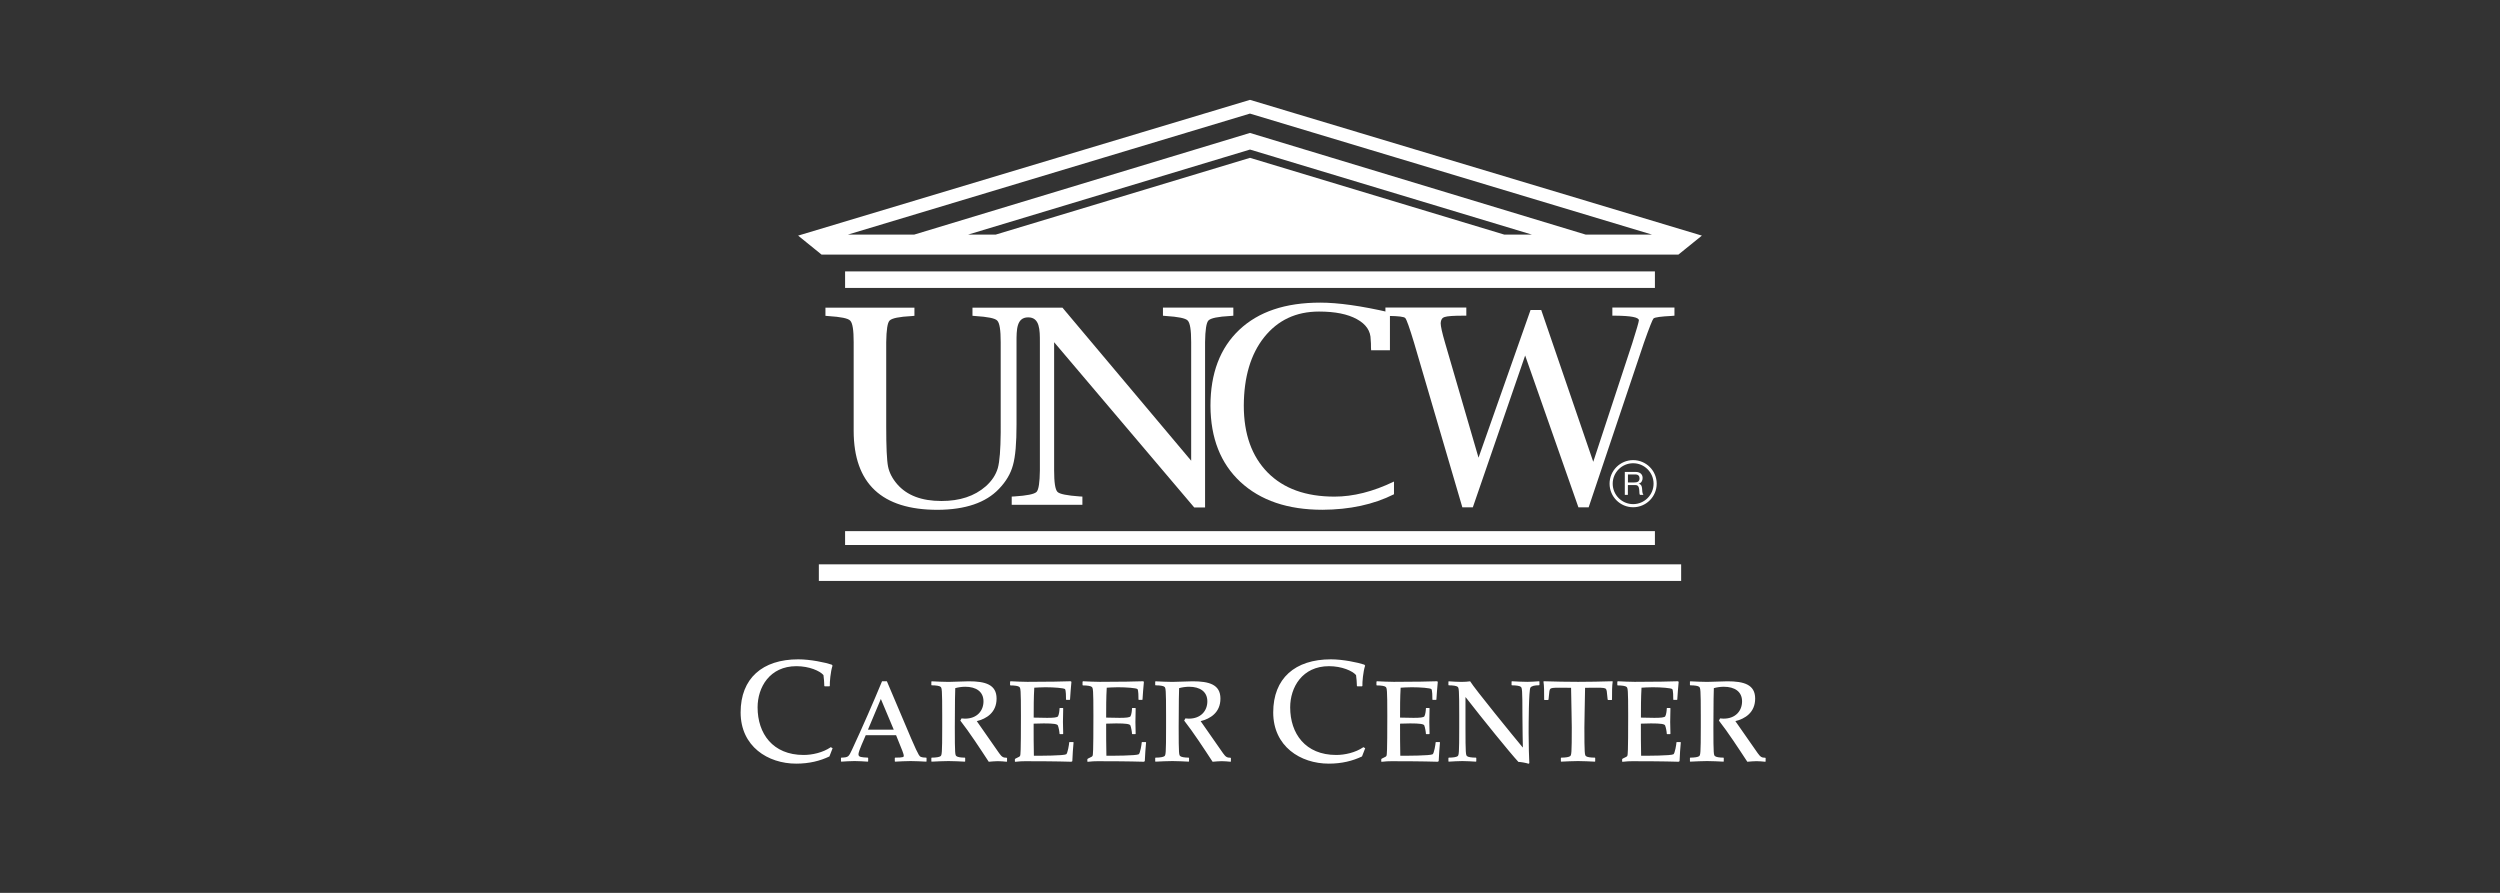
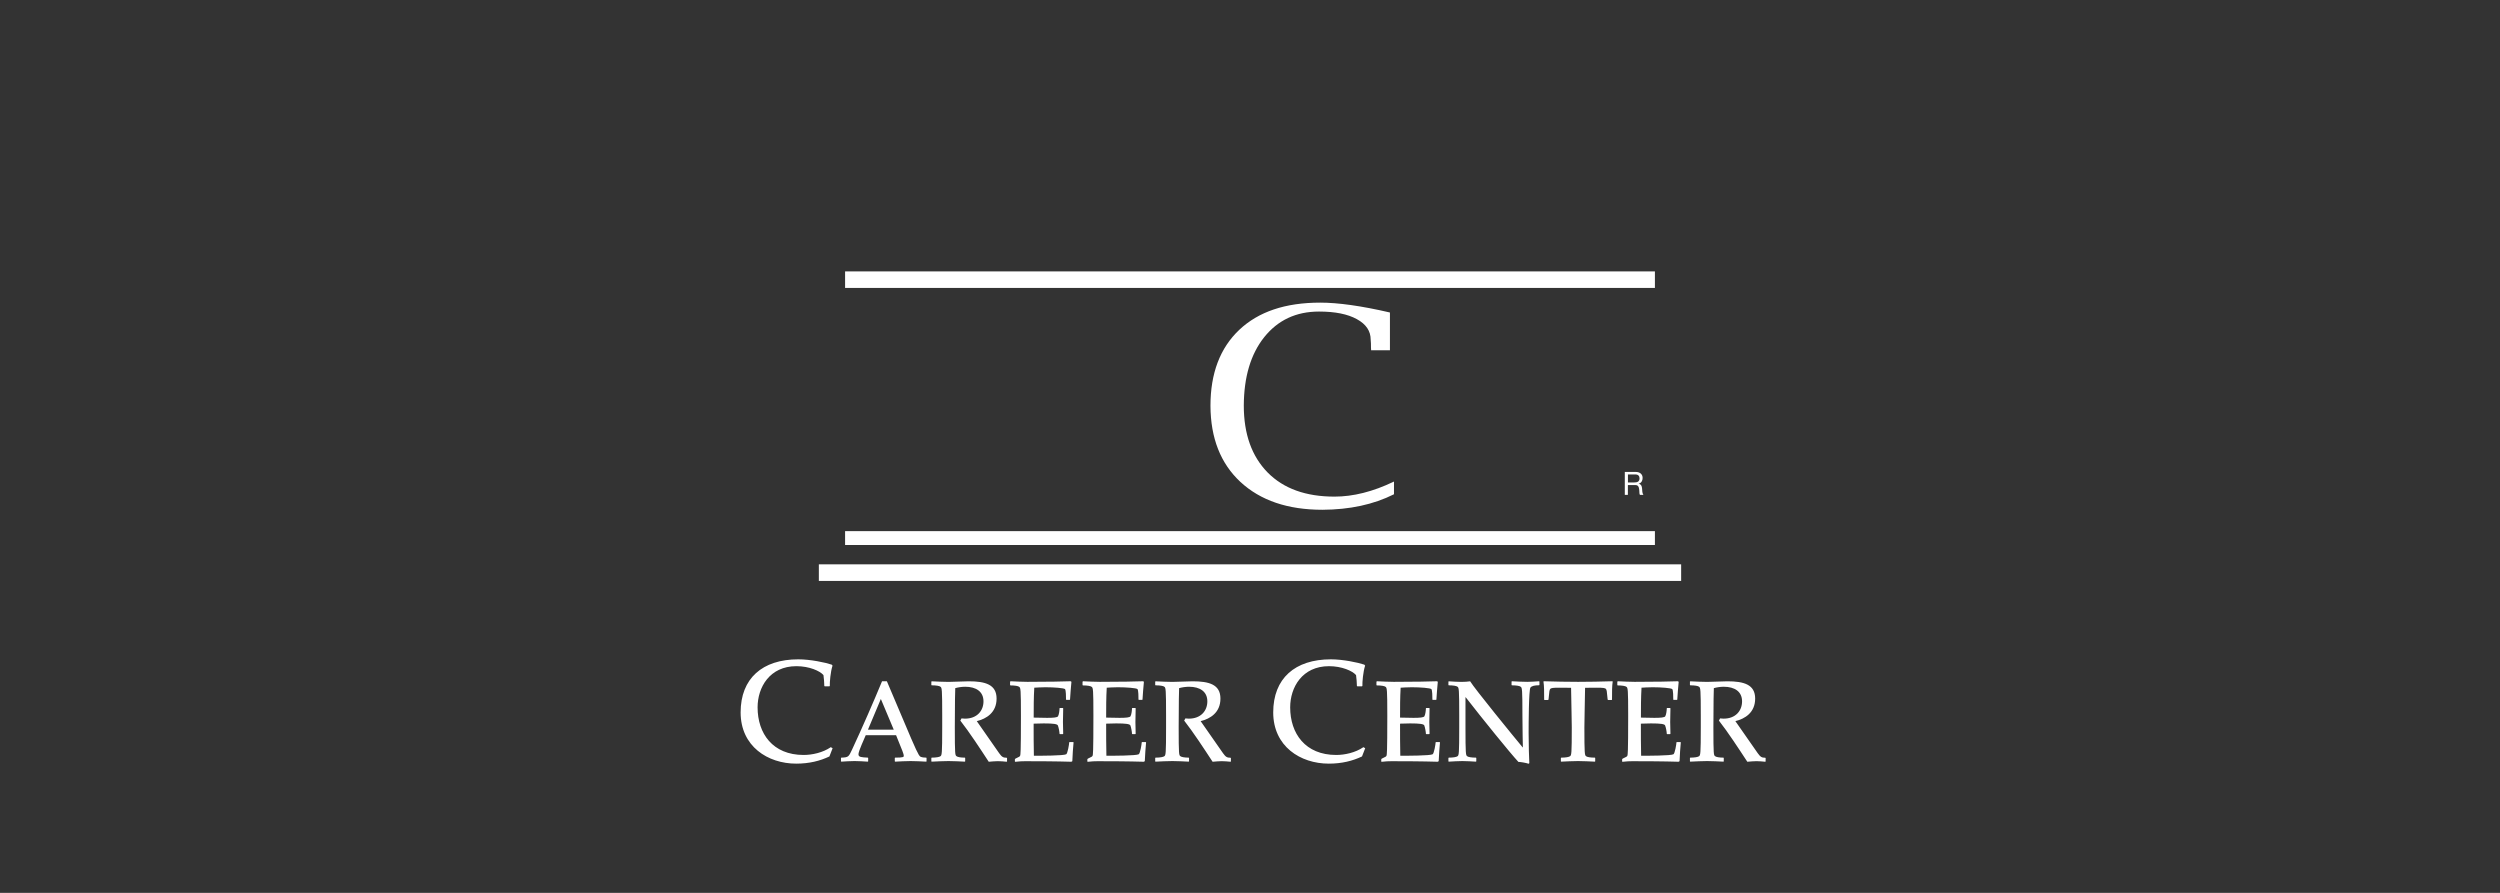
<svg xmlns="http://www.w3.org/2000/svg" id="Layer_1" data-name="Layer 1" version="1.1" viewBox="0 0 504 180">
  <rect x="0" y="0" width="504" height="180" fill="#333333" stroke="none" />
  <defs>
    <style>.cls-2{fill:#fff;stroke-width:0}</style>
  </defs>
  <path class="cls-2" d="M165.08 113.77h173.84v3.35H165.08v-3.35zM170.37 58.05v-3.34h163.26v3.34H170.37zM170.37 109.87v-2.79h163.26v2.79H170.37zM281.01 99.65c-4.12 2.07-8.92 3.09-14.4 3.12-6.98 0-12.49-1.86-16.55-5.62-4-3.73-6-8.84-6.03-15.34 0-6.56 1.94-11.66 5.81-15.32 3.88-3.66 9.29-5.48 16.31-5.48 3.57 0 8.25.64 14.06 1.99v7.61h-3.79l-.03-.54c0-.54 0-1.05-.06-1.59 0-1.74-.92-3.12-2.79-4.14-1.85-1.02-4.37-1.53-7.63-1.53-4.61 0-8.28 1.72-11.04 5.16-2.74 3.44-4.09 8.04-4.12 13.79 0 5.75 1.6 10.24 4.83 13.52 3.2 3.22 7.66 4.84 13.45 4.84 3.76 0 7.76-.99 12-3.04v2.58h-.02Z" />
-   <path class="cls-2" d="m294.81 102.28-9.73-33.16c-.92-3.04-1.5-4.7-1.78-5-.24-.27-1.35-.4-3.36-.43l-.64-.05V62h16.31v1.64h-.58c-1.97 0-3.24.08-3.79.27-.52.16-.77.57-.8 1.24 0 .59.28 1.91.89 3.98l6.74 23.14 10.49-29.78h2.15L321.2 93.1l7.88-23.95c.86-2.71 1.29-4.22 1.32-4.57 0-.62-1.6-.91-4.8-.94h-.55V62h12.52v1.64l-.55.05c-2.18.11-3.38.27-3.67.51-.21.22-.86 1.86-1.94 4.92l-11.14 33.16h-2.06l-10.74-30.61-10.55 30.61h-2.12ZM214.17 62l25.97 30.88V68.96c0-2.42-.22-3.87-.71-4.35-.44-.46-1.91-.75-4.43-.91l-.55-.05v-1.64h14.19v1.64l-.59.05c-2.49.13-3.96.43-4.43.91-.43.46-.64 1.91-.68 4.35v33.35h-2.18l-28.25-33.32v25.83c0 2.42.21 3.87.68 4.35.43.43 1.91.73 4.46.91l.56.03v1.66h-14.25v-1.66l.55-.03c2.52-.16 4-.46 4.46-.91.43-.46.64-1.91.67-4.35V68.97c0-2.44 0-4.99-2.36-4.99s-2.35 2.52-2.35 4.99v16.66c0 3.68-.22 6.37-.71 8.12-.46 1.72-1.38 3.3-2.83 4.81-2.65 2.79-6.77 4.19-12.37 4.22-11.26 0-16.89-5.29-16.92-15.88V68.98c0-2.42-.21-3.87-.71-4.35-.43-.46-1.88-.75-4.4-.91l-.58-.05v-1.64h17.94v1.64l-.55.05c-2.52.13-4 .43-4.46.91-.43.43-.64 1.88-.68 4.35v17.01c0 4.11.12 6.8.37 8.06.25 1.24.86 2.42 1.85 3.57 1.97 2.26 4.92 3.38 8.92 3.38 3.69 0 6.65-.97 8.93-2.96 1.23-1.1 2.03-2.31 2.43-3.68.37-1.34.55-3.73.58-7.2V68.97c0-2.42-.21-3.87-.71-4.35-.43-.46-1.91-.75-4.43-.91l-.55-.05v-1.64h18.12V62Z" />
-   <path d="M252 31.82 200.72 47.3h-5.57L252 30.15l56.85 17.15h-5.57L252 31.82Zm67.69 15.48-67.7-20.5-67.7 20.5h-13.37l81.07-24.4 81.07 24.4h-13.37Zm18.67 4.03H165.63l-4.73-3.83L252 20.13l91.1 27.37-4.74 3.83Z" style="fill:#fff;stroke-width:0;fill-rule:evenodd" />
-   <path class="cls-2" d="M329.24 102.26c-2.62 0-4.75-2.13-4.75-4.75s2.13-4.75 4.75-4.75 4.75 2.13 4.75 4.75-2.13 4.75-4.75 4.75Zm0-8.87c-2.27 0-4.12 1.85-4.12 4.12s1.85 4.12 4.12 4.12 4.12-1.85 4.12-4.12-1.85-4.12-4.12-4.12Z" />
  <path class="cls-2" d="M327.58 95.14h2.17c.87 0 1.4.47 1.4 1.21 0 .56-.25 1.01-.8 1.17.54.12.65.51.69.96s.02.95.27 1.28h-.69c-.18-.19-.08-.69-.17-1.14-.06-.45-.17-.83-.77-.83h-1.5v1.97h-.62v-4.62h.02Zm1.89 2.12c.58 0 1.06-.15 1.06-.82 0-.45-.25-.79-.82-.79h-1.52v1.61h1.28ZM167.85 150.85c-.23.55-.43 1.1-.64 1.65-1.89.9-4.06 1.45-6.7 1.45-5.71 0-11.2-3.48-11.2-10.33s4.38-10.7 11.63-10.7c2.41 0 5.48.64 6.73 1.07l.17.2c-.41 1.22-.58 3.36-.55 4.09l-.09.09h-.93l-.09-.09c0-.73-.09-1.45-.17-2.18-.7-.84-2.87-1.8-5.45-1.8-5.42 0-7.83 4.29-7.83 8.3 0 5.28 3.05 9.6 9.28 9.6 1.71 0 3.86-.46 5.48-1.57l.35.2v.02ZM180.39 152.81l.07-.07c1.69 0 1.74-.14 1.74-.37 0-.35-.23-.9-1.55-4.15h-6.12c-1.42 3.22-1.46 3.57-1.46 3.87 0 .56.6.58 1.88.65l.07.07v.67l-.07.07c-.83-.05-1.76-.12-2.67-.12s-1.83.07-2.67.12l-.07-.07v-.67l.07-.07c1.42-.05 1.48-.16 2.13-1.55 2.06-4.41 4.45-9.9 6.08-13.85h.97c5.1 12.06 5.8 13.73 6.42 14.8.25.44.46.58 1.51.6l.07.07v.67l-.07.07c-1-.05-2.06-.12-3.13-.12s-2.13.07-3.13.12l-.07-.07v-.67Zm-2.81-11.9-2.6 6.19h5.2l-2.6-6.19ZM193.84 144.83c.25.02.46.05.7.05 2.46 0 3.73-1.62 3.73-3.48 0-1.97-1.48-2.95-3.69-2.95-.67 0-1.46.12-2 .28-.02.88-.09 2.32-.09 7.89s.07 5.59.33 5.82c.21.19.9.3 1.69.3l.07.07v.67l-.07.07c-1.07-.05-2.18-.12-3.29-.12s-2.23.07-3.39.12l-.07-.07v-.67l.07-.07c.88 0 1.58-.12 1.79-.3.25-.23.33-.44.33-5.82v-2.34c0-5.38-.07-5.59-.33-5.82-.21-.19-.9-.3-1.79-.3l-.07-.07v-.67l.07-.07c1.16.05 2.27.12 3.39.12 1.39 0 2.78-.12 4.08-.12 3.34 0 5.61.65 5.61 3.48s-2.06 4.08-3.99 4.55l4.5 6.45c.56.79.83.93 1.53.93l.07.07v.67l-.07.07c-.53-.05-1.16-.12-1.76-.12s-1.23.07-1.86.12c-1.81-2.76-3.9-5.96-5.73-8.3l.23-.42v-.02ZM203.66 137.41l.07-.07c1.16.05 2.27.12 3.39.12 4.29 0 7.24-.07 8.74-.12l.14.12c-.12 1.21-.21 2.44-.28 3.57l-.07.07h-.67l-.07-.07c0-.46 0-1.93-.21-2.11-.23-.21-2.18-.37-3.94-.37-.95 0-1.79.07-2.25.09-.12 2.04-.12 4.04-.12 6.03.88.02 1.83.05 2.71.05 1.28 0 2.06-.07 2.2-.32.21-.37.3-1.23.3-1.6l.07-.07h.6l.07.07c0 .9-.05 1.83-.05 2.76 0 .63.05 1.55.05 2.37l-.07.07h-.6l-.07-.07c0-.35-.16-1.25-.33-1.67-.12-.3-.88-.42-2.85-.42-.79 0-1.39.02-2.04.05 0 2.16 0 4.34.05 6.47 1.23 0 6.01 0 6.52-.3.28-.16.6-2.04.6-2.39l.07-.07h.74l.07.07c-.09.97-.21 2.5-.25 3.78l-.19.12c-1.53-.05-3.18-.07-4.8-.09-1.6-.02-3.15-.02-4.52-.02-.56 0-1.18.02-2 .12l-.07-.07v-.44l.09-.12c.77-.35.93-.46.97-.6.07-.21.16-.46.16-8.05 0-5.38-.07-5.59-.33-5.82-.21-.19-.9-.3-1.79-.3l-.07-.07v-.67l.03-.03ZM218.27 137.41l.07-.07c1.16.05 2.27.12 3.39.12 4.29 0 7.24-.07 8.74-.12l.14.12c-.12 1.21-.21 2.44-.28 3.57l-.07.07h-.67l-.07-.07c0-.46 0-1.93-.21-2.11-.23-.21-2.18-.37-3.94-.37-.95 0-1.79.07-2.25.09-.12 2.04-.12 4.04-.12 6.03.88.02 1.83.05 2.71.05 1.28 0 2.06-.07 2.2-.32.21-.37.3-1.23.3-1.6l.07-.07h.6l.07.07c0 .9-.05 1.83-.05 2.76 0 .63.05 1.55.05 2.37l-.07.07h-.6l-.07-.07c0-.35-.16-1.25-.32-1.67-.12-.3-.88-.42-2.85-.42-.79 0-1.39.02-2.04.05 0 2.16 0 4.34.05 6.47 1.23 0 6.01 0 6.52-.3.28-.16.6-2.04.6-2.39l.07-.07h.74l.07.07c-.09.97-.21 2.5-.26 3.78l-.19.12c-1.53-.05-3.18-.07-4.8-.09-1.6-.02-3.15-.02-4.52-.02-.56 0-1.18.02-2 .12l-.07-.07v-.44l.09-.12c.77-.35.93-.46.97-.6.07-.21.16-.46.16-8.05 0-5.38-.07-5.59-.33-5.82-.21-.19-.9-.3-1.79-.3l-.07-.07v-.67l.03-.03ZM238.97 144.83c.25.02.46.05.7.05 2.46 0 3.73-1.62 3.73-3.48 0-1.97-1.48-2.95-3.69-2.95-.67 0-1.46.12-2 .28-.02.88-.09 2.32-.09 7.89s.07 5.59.33 5.82c.21.19.9.3 1.69.3l.07.07v.67l-.07.07c-1.07-.05-2.18-.12-3.29-.12s-2.23.07-3.39.12l-.07-.07v-.67l.07-.07c.88 0 1.58-.12 1.79-.3.26-.23.33-.44.33-5.82v-2.34c0-5.38-.07-5.59-.33-5.82-.21-.19-.9-.3-1.79-.3l-.07-.07v-.67l.07-.07c1.16.05 2.27.12 3.39.12 1.39 0 2.78-.12 4.08-.12 3.34 0 5.61.65 5.61 3.48s-2.06 4.08-3.99 4.55l4.5 6.45c.56.79.83.93 1.53.93l.07.07v.67l-.07.07c-.53-.05-1.16-.12-1.76-.12s-1.23.07-1.86.12c-1.81-2.76-3.9-5.96-5.73-8.3l.23-.42v-.02ZM275.22 150.85c-.23.55-.43 1.1-.64 1.65-1.89.9-4.06 1.45-6.7 1.45-5.71 0-11.2-3.48-11.2-10.33s4.38-10.7 11.63-10.7c2.41 0 5.48.64 6.73 1.07l.17.2c-.41 1.22-.58 3.36-.55 4.09l-.09.09h-.93l-.09-.09c0-.73-.09-1.45-.17-2.18-.7-.84-2.87-1.8-5.45-1.8-5.42 0-7.83 4.29-7.83 8.3 0 5.28 3.05 9.6 9.28 9.6 1.71 0 3.86-.46 5.48-1.57l.35.2v.02ZM277.52 137.41l.07-.07c1.16.05 2.27.12 3.39.12 4.29 0 7.24-.07 8.74-.12l.14.12c-.12 1.21-.21 2.44-.28 3.57l-.07.07h-.67l-.07-.07c0-.46 0-1.93-.21-2.11-.23-.21-2.18-.37-3.94-.37-.95 0-1.79.07-2.25.09-.12 2.04-.12 4.04-.12 6.03.88.02 1.83.05 2.71.05 1.28 0 2.06-.07 2.2-.32.21-.37.3-1.23.3-1.6l.07-.07h.6l.07.07c0 .9-.05 1.83-.05 2.76 0 .63.05 1.55.05 2.37l-.07.07h-.6l-.07-.07c0-.35-.16-1.25-.32-1.67-.12-.3-.88-.42-2.85-.42-.79 0-1.39.02-2.04.05 0 2.16 0 4.34.05 6.47 1.23 0 6.01 0 6.52-.3.28-.16.6-2.04.6-2.39l.07-.07h.74l.07.07c-.09.97-.21 2.5-.26 3.78l-.19.12c-1.53-.05-3.18-.07-4.8-.09-1.6-.02-3.15-.02-4.52-.02-.56 0-1.18.02-2 .12l-.07-.07v-.44l.09-.12c.77-.35.93-.46.97-.6.07-.21.16-.46.16-8.05 0-5.38-.07-5.59-.33-5.82-.21-.19-.9-.3-1.79-.3l-.07-.07v-.67l.03-.03ZM304.73 137.41l.07-.07c1.04.05 2.06.12 3.11.12.79 0 1.58-.07 2.37-.12l.07.07v.67l-.07.07c-.88 0-1.46.12-1.74.46-.35.44-.37 7.54-.37 9.16 0 2.74.09 4.78.14 6.08l-.14.12c-.56-.19-1.65-.37-2.06-.37-1.74-1.88-7.26-8.7-10.62-13.03h-.05v6.05c0 5.38.07 5.59.32 5.82.21.19.91.3 1.79.3l.07.07v.67l-.07.07c-.9-.05-1.83-.12-2.74-.12s-1.83.07-2.74.12l-.07-.07v-.67l.07-.07c.88 0 1.58-.12 1.79-.3.25-.23.32-.44.32-5.82v-2.34c0-5.38-.07-5.59-.32-5.82-.21-.19-.9-.3-1.79-.3l-.07-.07v-.67l.07-.07c.86.05 1.69.12 2.57.12.72 0 1.21-.05 1.74-.12.84 1.41 8.84 11.23 10.58 13.31h.05c0-.74-.09-3.2-.09-6.38 0-5.38-.07-5.59-.33-5.82-.21-.19-.9-.3-1.79-.3l-.07-.07v-.67ZM314.68 152.81l.07-.07c.88 0 1.58-.12 1.79-.3.26-.23.33-.44.33-5.82 0-1.67-.09-4.22-.14-7.96-.95-.02-1.65-.02-2.39-.02-1.21 0-1.65.05-1.81.26-.16.19-.19.37-.35 2.13l-.09.09h-.72l-.07-.07c0-1.69 0-2.78-.14-3.64l.07-.07c2.18.07 4.85.12 6.91.12s4.73-.05 6.91-.12l.07.07c-.14.86-.14 1.95-.14 3.64l-.07.07h-.72l-.09-.09c-.16-1.76-.19-1.95-.35-2.13-.16-.21-.6-.26-1.81-.26-.74 0-1.44 0-2.39.02-.05 3.73-.14 6.29-.14 7.96 0 5.38.07 5.59.32 5.82.21.19.9.3 1.79.3l.07.07v.67l-.07.07c-1.16-.05-2.27-.12-3.39-.12s-2.23.07-3.39.12l-.07-.07v-.67h.01ZM326.08 137.41l.07-.07c1.16.05 2.27.12 3.39.12 4.29 0 7.24-.07 8.74-.12l.14.12c-.12 1.21-.21 2.44-.28 3.57l-.07.07h-.67l-.07-.07c0-.46 0-1.93-.21-2.11-.23-.21-2.18-.37-3.94-.37-.95 0-1.79.07-2.25.09-.12 2.04-.12 4.04-.12 6.03.88.02 1.83.05 2.71.05 1.28 0 2.06-.07 2.2-.32.21-.37.3-1.23.3-1.6l.07-.07h.6l.07.07c0 .9-.05 1.83-.05 2.76 0 .63.05 1.55.05 2.37l-.07.07h-.6l-.07-.07c0-.35-.16-1.25-.33-1.67-.12-.3-.88-.42-2.85-.42-.79 0-1.39.02-2.04.05 0 2.16 0 4.34.05 6.47 1.23 0 6.01 0 6.52-.3.28-.16.6-2.04.6-2.39l.07-.07h.74l.07.07c-.09.97-.21 2.5-.25 3.78l-.19.12c-1.53-.05-3.18-.07-4.8-.09-1.6-.02-3.15-.02-4.52-.02-.56 0-1.18.02-2 .12l-.07-.07v-.44l.09-.12c.77-.35.93-.46.97-.6.07-.21.16-.46.16-8.05 0-5.38-.07-5.59-.33-5.82-.21-.19-.9-.3-1.79-.3l-.07-.07v-.67l.03-.03ZM346.77 144.83c.25.02.46.05.7.05 2.46 0 3.73-1.62 3.73-3.48 0-1.97-1.48-2.95-3.69-2.95-.67 0-1.46.12-2 .28-.02.88-.09 2.32-.09 7.89s.07 5.59.33 5.82c.21.19.9.3 1.69.3l.07.07v.67l-.07.07c-1.07-.05-2.18-.12-3.29-.12s-2.23.07-3.39.12l-.07-.07v-.67l.07-.07c.88 0 1.58-.12 1.79-.3.25-.23.33-.44.33-5.82v-2.34c0-5.38-.07-5.59-.33-5.82-.21-.19-.9-.3-1.79-.3l-.07-.07v-.67l.07-.07c1.16.05 2.27.12 3.39.12 1.39 0 2.78-.12 4.08-.12 3.34 0 5.61.65 5.61 3.48s-2.06 4.08-3.99 4.55l4.5 6.45c.56.79.83.93 1.53.93l.07.07v.67l-.07.07c-.53-.05-1.16-.12-1.76-.12s-1.23.07-1.86.12c-1.81-2.76-3.9-5.96-5.73-8.3l.23-.42v-.02Z" />
</svg>